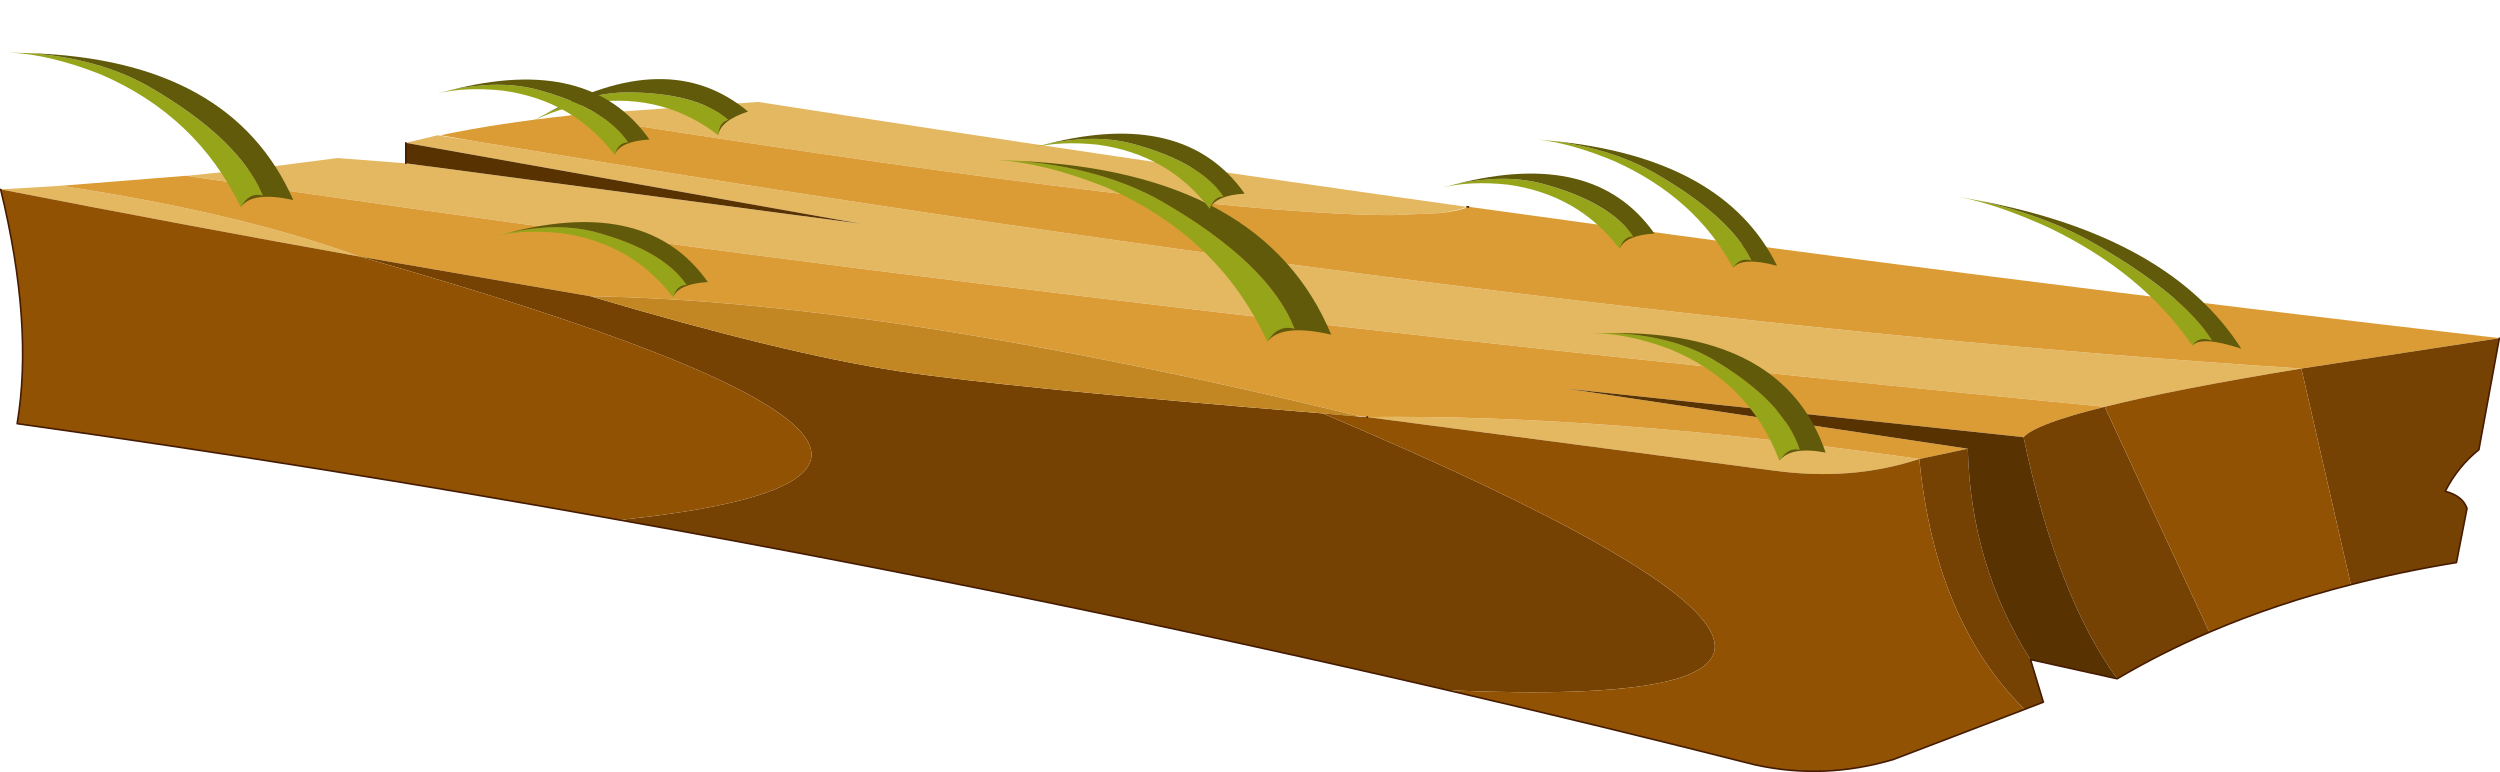
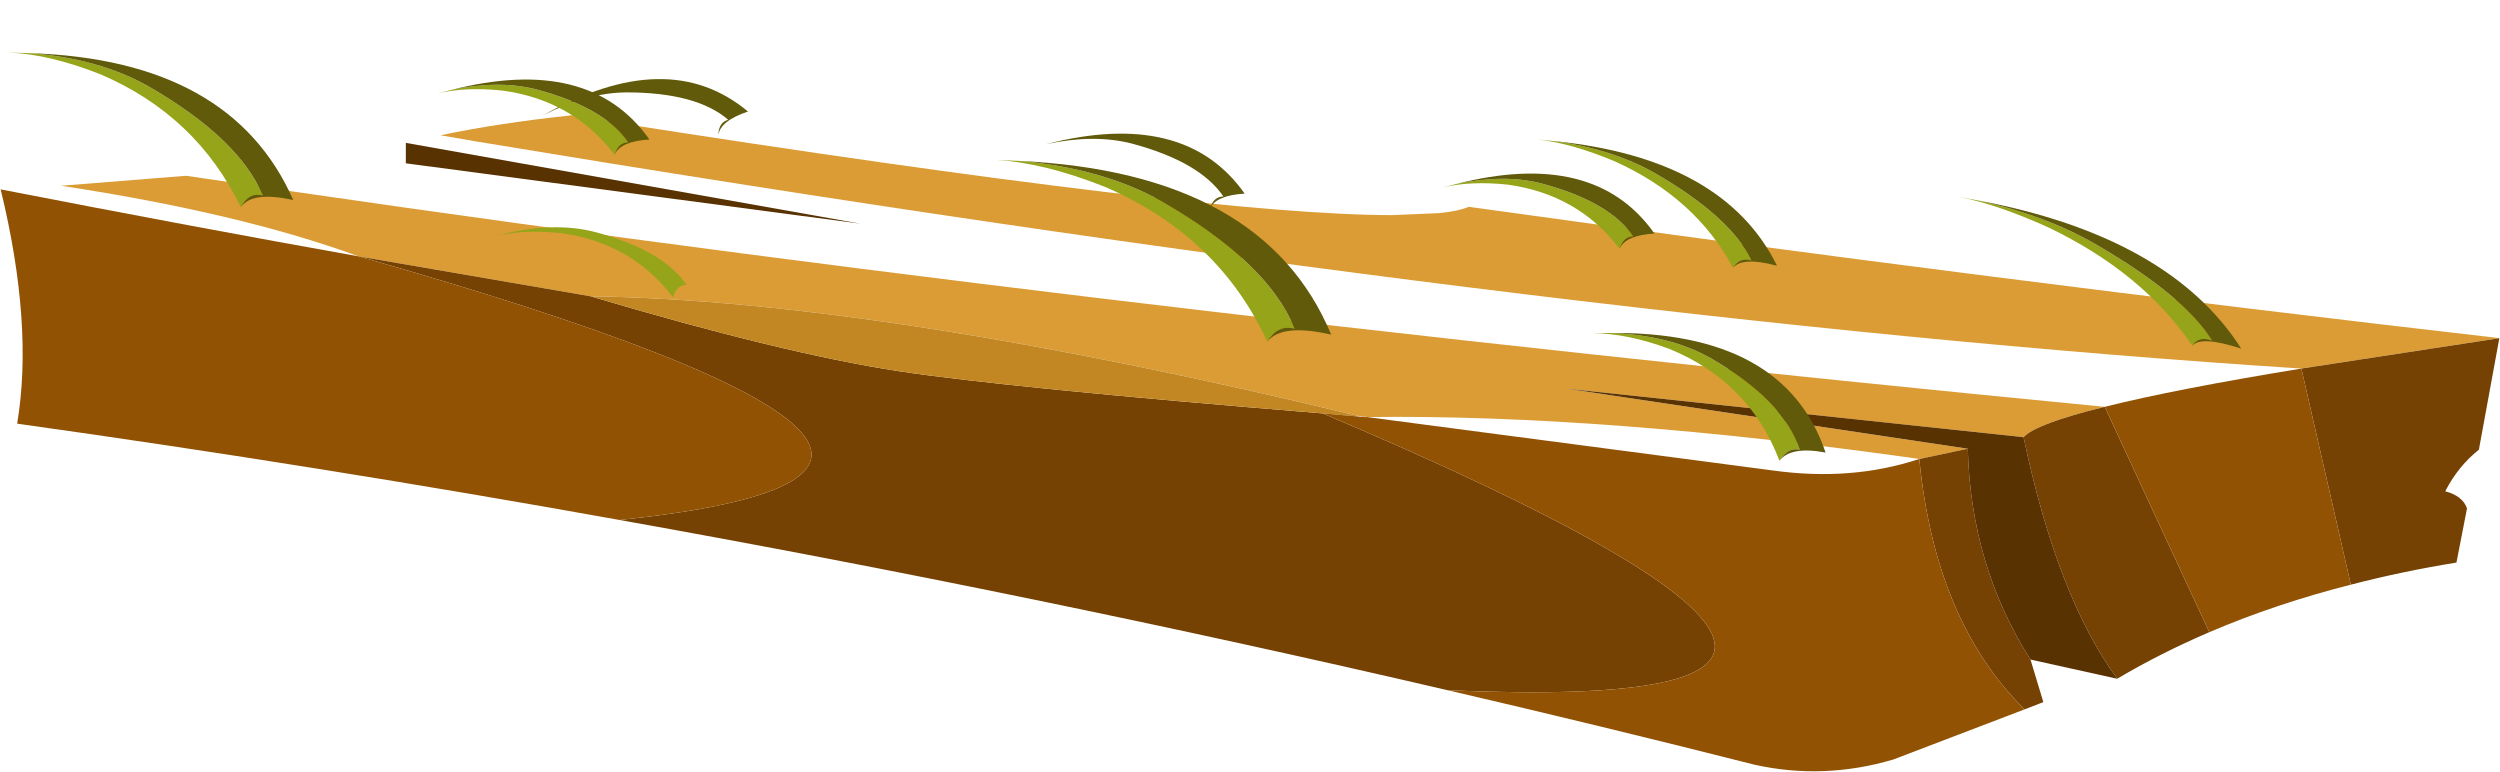
<svg xmlns="http://www.w3.org/2000/svg" xmlns:xlink="http://www.w3.org/1999/xlink" width="378.85px" height="117px">
  <g transform="matrix(1, 0, 0, 1, -36.6, -147.1)">
    <use xlink:href="#object-0" width="378.85" height="101.55" transform="matrix(1, 0, 0, 1, 36.6, 162.55)" />
    <use xlink:href="#object-1" width="32.85" height="8.5" transform="matrix(1.282, 0.74, -0.607, 1.226, 41.9, 147.1)" />
    <use xlink:href="#object-2" width="32.85" height="8.5" transform="matrix(1.046, 0.604, -0.635, 1.1, 282, 190.45)" />
    <use xlink:href="#object-3" width="32.85" height="8.5" transform="matrix(1.513, 0.874, -0.801, 1.388, 192.55, 162.3)" />
    <use xlink:href="#object-4" width="32.85" height="8.5" transform="matrix(0.966, 0.259, -0.259, 0.966, 194.75, 163.2)" />
    <use xlink:href="#object-5" width="32.85" height="8.5" transform="matrix(0.966, 0.259, -0.259, 0.966, 113.4, 176.6)" />
    <use xlink:href="#object-6" width="32.85" height="8.5" transform="matrix(0.966, 0.259, -0.259, 0.966, 256.85, 169.25)" />
    <use xlink:href="#object-7" width="32.85" height="8.5" transform="matrix(1.082, 0.625, -0.5, 0.866, 272.8, 162.6)" />
    <use xlink:href="#object-8" width="32.85" height="8.5" transform="matrix(1, 0, 0, 1, 117.1, 159.1)" />
    <use xlink:href="#object-9" width="32.85" height="8.5" transform="matrix(1.28, 0.739, -0.461, 0.798, 336.45, 171.75)" />
    <use xlink:href="#object-10" width="32.85" height="8.5" transform="matrix(0.966, 0.259, -0.259, 0.966, 104.55, 155)" />
  </g>
  <defs>
    <g transform="matrix(1, 0, 0, 1, 189.45, 50.7)" id="object-0">
-       <path fill-rule="evenodd" fill="#e4b761" stroke="none" d="M28.6 -33.85L21.55 -33.55Q-6.7 -33.55 -96.95 -47.7L-102.8 -48.7L-103.1 -48.65L-103.3 -48.7L-74.55 -50.7Q-20.3 -42.25 32.85 -34.8Q31.45 -34.2 28.6 -33.85M-117.5 -44.75Q46.45 -17.55 159.3 -10.3Q140.05 -7.15 129.5 -4.5Q-30.55 -20 -161.15 -39.5L-151.1 -40.55L-138.3 -42.2L-127.95 -41.4L-59.05 -32.25L-127.95 -44.5L-123.15 -45.65L-117.5 -44.75M17.75 -2.95Q53.35 -3.4 101.4 3.4Q91.15 6.8 79.25 5.15L17.7 -2.95L17.75 -2.95M-180.2 -38Q-153.15 -33.9 -135.1 -27.3Q-159.8 -31.7 -189.35 -37.45L-180.2 -38" />
      <path fill-rule="evenodd" fill="#db9c35" stroke="none" d="M-103.1 -48.65L-102.8 -48.7L-96.95 -47.7Q-6.7 -33.55 21.55 -33.55L28.6 -33.85Q31.6 -34.15 33.1 -34.8L33.2 -34.8Q112.5 -23.75 189.4 -14.9L189.3 -14.9L159.3 -10.3Q46.45 -17.55 -117.5 -44.75L-122.7 -45.65Q-114.2 -47.45 -103.1 -48.65M17.75 -2.95L16.25 -3.15Q-55.85 -20.6 -99.95 -21.25L-135.1 -27.3Q-153.15 -33.9 -180.2 -38L-161.45 -39.5L-161.15 -39.5Q-30.55 -20 129.5 -4.5Q119.1 -1.95 117.2 0.1L47.95 -7.25L108.75 1.85L101.45 3.4L101.4 3.4Q53.35 -3.4 17.75 -2.95" />
      <path fill-rule="evenodd" fill="#764203" stroke="none" d="M159.3 -10.3L189.3 -14.9L186.2 2Q183.05 4.5 181.1 8.3Q183.75 9 184.4 10.9L182.8 19.1Q174.5 20.45 166.8 22.45L159.3 -10.3M101.4 3.4L101.45 3.4L108.75 1.85Q109.2 19.55 118.25 33.8L120.2 40.25L117.35 41.35Q103.8 27.95 101.4 3.4M117.2 0.1Q119.1 -1.95 129.5 -4.5L145.35 29.65Q138 32.8 131.4 36.7Q122.3 24.3 117.2 0.1M-135.1 -27.3L-99.95 -21.25Q-70.85 -12.6 -53.25 -9.9Q-36.75 -7.4 11 -3.5Q119.45 42.35 29.95 38.45Q-32.85 23.85 -95.55 12.65Q-21.8 4.9 -135.1 -27.3" />
      <path fill-rule="evenodd" fill="#593202" stroke="none" d="M108.75 1.85L47.95 -7.25L117.2 0.1Q122.3 24.3 131.4 36.7L131.35 36.7L118.25 33.8Q109.2 19.55 108.75 1.85M-127.95 -41.4L-127.95 -44.5L-59.05 -32.25L-127.95 -41.4" />
      <path fill-rule="evenodd" fill="#c28723" stroke="none" d="M-99.95 -21.25Q-55.85 -20.6 16.25 -3.15L16.2 -3.05L11 -3.5Q-36.75 -7.4 -53.25 -9.9Q-70.85 -12.6 -99.95 -21.25" />
      <path fill-rule="evenodd" fill="#925203" stroke="none" d="M16.2 -3.05L16.8 -3L17.15 -3L17.4 -2.95L17.7 -2.95L79.25 5.15Q91.15 6.8 101.4 3.4Q103.8 27.95 117.35 41.35L97.45 48.95Q86.95 52.05 76.5 49.75Q53.2 43.85 29.95 38.45Q119.45 42.35 11 -3.5L16.2 -3.05M129.5 -4.5Q140.05 -7.15 159.3 -10.3L166.8 22.45Q155.4 25.35 145.35 29.65L129.5 -4.5M-95.55 12.65Q-141.2 4.45 -186.85 -1.95Q-184.35 -16.9 -189.35 -37.45Q-159.8 -31.7 -135.1 -27.3Q-21.8 4.9 -95.55 12.65" />
-       <path fill="none" stroke="#451b01" stroke-width="0.25" stroke-linecap="round" stroke-linejoin="round" d="M33.1 -34.8L32.85 -34.8M17.7 -2.95L17.75 -2.95M29.95 38.45Q53.2 43.85 76.5 49.75Q86.95 52.05 97.45 48.95L117.35 41.35L120.2 40.25L118.25 33.8L131.35 36.7L131.4 36.7Q138 32.8 145.35 29.65Q155.4 25.35 166.8 22.45Q174.5 20.45 182.8 19.1L184.4 10.9Q183.75 9 181.1 8.3Q183.05 4.5 186.2 2L189.3 -14.9M-95.55 12.65Q-141.2 4.45 -186.85 -1.95Q-184.35 -16.9 -189.35 -37.45M-95.55 12.65Q-32.85 23.85 29.95 38.45M-127.95 -41.4L-127.95 -44.5" />
    </g>
    <g transform="matrix(1, 0, 0, 1, 16.4, 4.25)" id="object-1">
      <path fill-rule="evenodd" fill="#96a419" stroke="none" d="M11.95 4.25Q3.75 -2.1 -6.95 -0.75Q-12.6 0.15 -16.4 2.25L-14.55 1.2Q-7.9 -2.2 -2 -2.25Q8.65 -2.25 13.45 1.9Q12 2.3 11.95 4.25" />
      <path fill-rule="evenodd" fill="#605a0a" stroke="none" d="M-14.55 1.2Q4.35 -9.45 16.45 0.65Q12.25 2.05 11.95 4.25Q12 2.3 13.45 1.9Q8.65 -2.25 -2 -2.25Q-7.9 -2.2 -14.55 1.2" />
    </g>
    <g transform="matrix(1, 0, 0, 1, 16.4, 4.25)" id="object-2">
      <path fill-rule="evenodd" fill="#96a419" stroke="none" d="M11.95 4.25Q3.75 -2.1 -6.95 -0.75Q-12.6 0.15 -16.4 2.25L-14.55 1.2Q-7.9 -2.2 -2 -2.25Q8.65 -2.25 13.45 1.9Q12 2.3 11.95 4.25" />
      <path fill-rule="evenodd" fill="#605a0a" stroke="none" d="M-14.55 1.2Q4.35 -9.45 16.45 0.65Q12.25 2.05 11.95 4.25Q12 2.3 13.45 1.9Q8.65 -2.25 -2 -2.25Q-7.9 -2.2 -14.55 1.2" />
    </g>
    <g transform="matrix(1, 0, 0, 1, 16.4, 4.25)" id="object-3">
      <path fill-rule="evenodd" fill="#96a419" stroke="none" d="M11.95 4.25Q3.75 -2.1 -6.95 -0.75Q-12.6 0.15 -16.4 2.25L-14.55 1.2Q-7.9 -2.2 -2 -2.25Q8.65 -2.25 13.45 1.9Q12 2.3 11.95 4.25" />
      <path fill-rule="evenodd" fill="#605a0a" stroke="none" d="M-14.55 1.2Q4.35 -9.45 16.45 0.65Q12.25 2.05 11.95 4.25Q12 2.3 13.45 1.9Q8.65 -2.25 -2 -2.25Q-7.9 -2.2 -14.55 1.2" />
    </g>
    <g transform="matrix(1, 0, 0, 1, 16.4, 4.25)" id="object-4">
-       <path fill-rule="evenodd" fill="#96a419" stroke="none" d="M11.95 4.25Q3.75 -2.1 -6.95 -0.75Q-12.6 0.15 -16.4 2.25L-14.55 1.2Q-7.9 -2.2 -2 -2.25Q8.65 -2.25 13.45 1.9Q12 2.3 11.95 4.25" />
      <path fill-rule="evenodd" fill="#605a0a" stroke="none" d="M-14.55 1.2Q4.35 -9.45 16.45 0.65Q12.25 2.05 11.95 4.25Q12 2.3 13.45 1.9Q8.65 -2.25 -2 -2.25Q-7.9 -2.2 -14.55 1.2" />
    </g>
    <g transform="matrix(1, 0, 0, 1, 16.4, 4.25)" id="object-5">
      <path fill-rule="evenodd" fill="#96a419" stroke="none" d="M11.95 4.25Q3.75 -2.1 -6.95 -0.75Q-12.6 0.15 -16.4 2.25L-14.55 1.2Q-7.9 -2.2 -2 -2.25Q8.65 -2.25 13.45 1.9Q12 2.3 11.95 4.25" />
-       <path fill-rule="evenodd" fill="#605a0a" stroke="none" d="M-14.55 1.2Q4.35 -9.45 16.45 0.65Q12.25 2.05 11.95 4.25Q12 2.3 13.45 1.9Q8.65 -2.25 -2 -2.25Q-7.9 -2.2 -14.55 1.2" />
    </g>
    <g transform="matrix(1, 0, 0, 1, 16.4, 4.25)" id="object-6">
      <path fill-rule="evenodd" fill="#96a419" stroke="none" d="M11.95 4.25Q3.75 -2.1 -6.95 -0.75Q-12.6 0.15 -16.4 2.25L-14.55 1.2Q-7.9 -2.2 -2 -2.25Q8.65 -2.25 13.45 1.9Q12 2.3 11.95 4.25" />
      <path fill-rule="evenodd" fill="#605a0a" stroke="none" d="M-14.55 1.2Q4.35 -9.45 16.45 0.65Q12.25 2.05 11.95 4.25Q12 2.3 13.45 1.9Q8.65 -2.25 -2 -2.25Q-7.9 -2.2 -14.55 1.2" />
    </g>
    <g transform="matrix(1, 0, 0, 1, 16.4, 4.25)" id="object-7">
      <path fill-rule="evenodd" fill="#96a419" stroke="none" d="M11.95 4.25Q3.75 -2.1 -6.95 -0.75Q-12.6 0.15 -16.4 2.25L-14.55 1.2Q-7.9 -2.2 -2 -2.25Q8.65 -2.25 13.45 1.9Q12 2.3 11.95 4.25" />
      <path fill-rule="evenodd" fill="#605a0a" stroke="none" d="M-14.55 1.2Q4.35 -9.45 16.45 0.65Q12.25 2.05 11.95 4.25Q12 2.3 13.45 1.9Q8.65 -2.25 -2 -2.25Q-7.9 -2.2 -14.55 1.2" />
    </g>
    <g transform="matrix(1, 0, 0, 1, 16.4, 4.25)" id="object-8">
-       <path fill-rule="evenodd" fill="#96a419" stroke="none" d="M11.95 4.25Q3.75 -2.1 -6.95 -0.75Q-12.6 0.15 -16.4 2.25L-14.55 1.2Q-7.9 -2.2 -2 -2.25Q8.65 -2.25 13.45 1.9Q12 2.3 11.95 4.25" />
      <path fill-rule="evenodd" fill="#605a0a" stroke="none" d="M-14.55 1.2Q4.35 -9.45 16.45 0.65Q12.25 2.05 11.95 4.25Q12 2.3 13.45 1.9Q8.65 -2.25 -2 -2.25Q-7.9 -2.2 -14.55 1.2" />
    </g>
    <g transform="matrix(1, 0, 0, 1, 16.4, 4.25)" id="object-9">
      <path fill-rule="evenodd" fill="#96a419" stroke="none" d="M11.95 4.25Q3.75 -2.1 -6.95 -0.75Q-12.6 0.15 -16.4 2.25L-14.55 1.2Q-7.9 -2.2 -2 -2.25Q8.65 -2.25 13.45 1.9Q12 2.3 11.95 4.25" />
      <path fill-rule="evenodd" fill="#605a0a" stroke="none" d="M-14.55 1.2Q4.35 -9.45 16.45 0.65Q12.25 2.05 11.95 4.25Q12 2.3 13.45 1.9Q8.65 -2.25 -2 -2.25Q-7.9 -2.2 -14.55 1.2" />
    </g>
    <g transform="matrix(1, 0, 0, 1, 16.4, 4.25)" id="object-10">
      <path fill-rule="evenodd" fill="#96a419" stroke="none" d="M11.95 4.25Q3.75 -2.1 -6.95 -0.75Q-12.6 0.15 -16.4 2.25L-14.55 1.2Q-7.9 -2.2 -2 -2.25Q8.65 -2.25 13.45 1.9Q12 2.3 11.95 4.25" />
      <path fill-rule="evenodd" fill="#605a0a" stroke="none" d="M-14.55 1.2Q4.35 -9.45 16.45 0.65Q12.25 2.05 11.95 4.25Q12 2.3 13.45 1.9Q8.65 -2.25 -2 -2.25Q-7.9 -2.2 -14.55 1.2" />
    </g>
  </defs>
</svg>